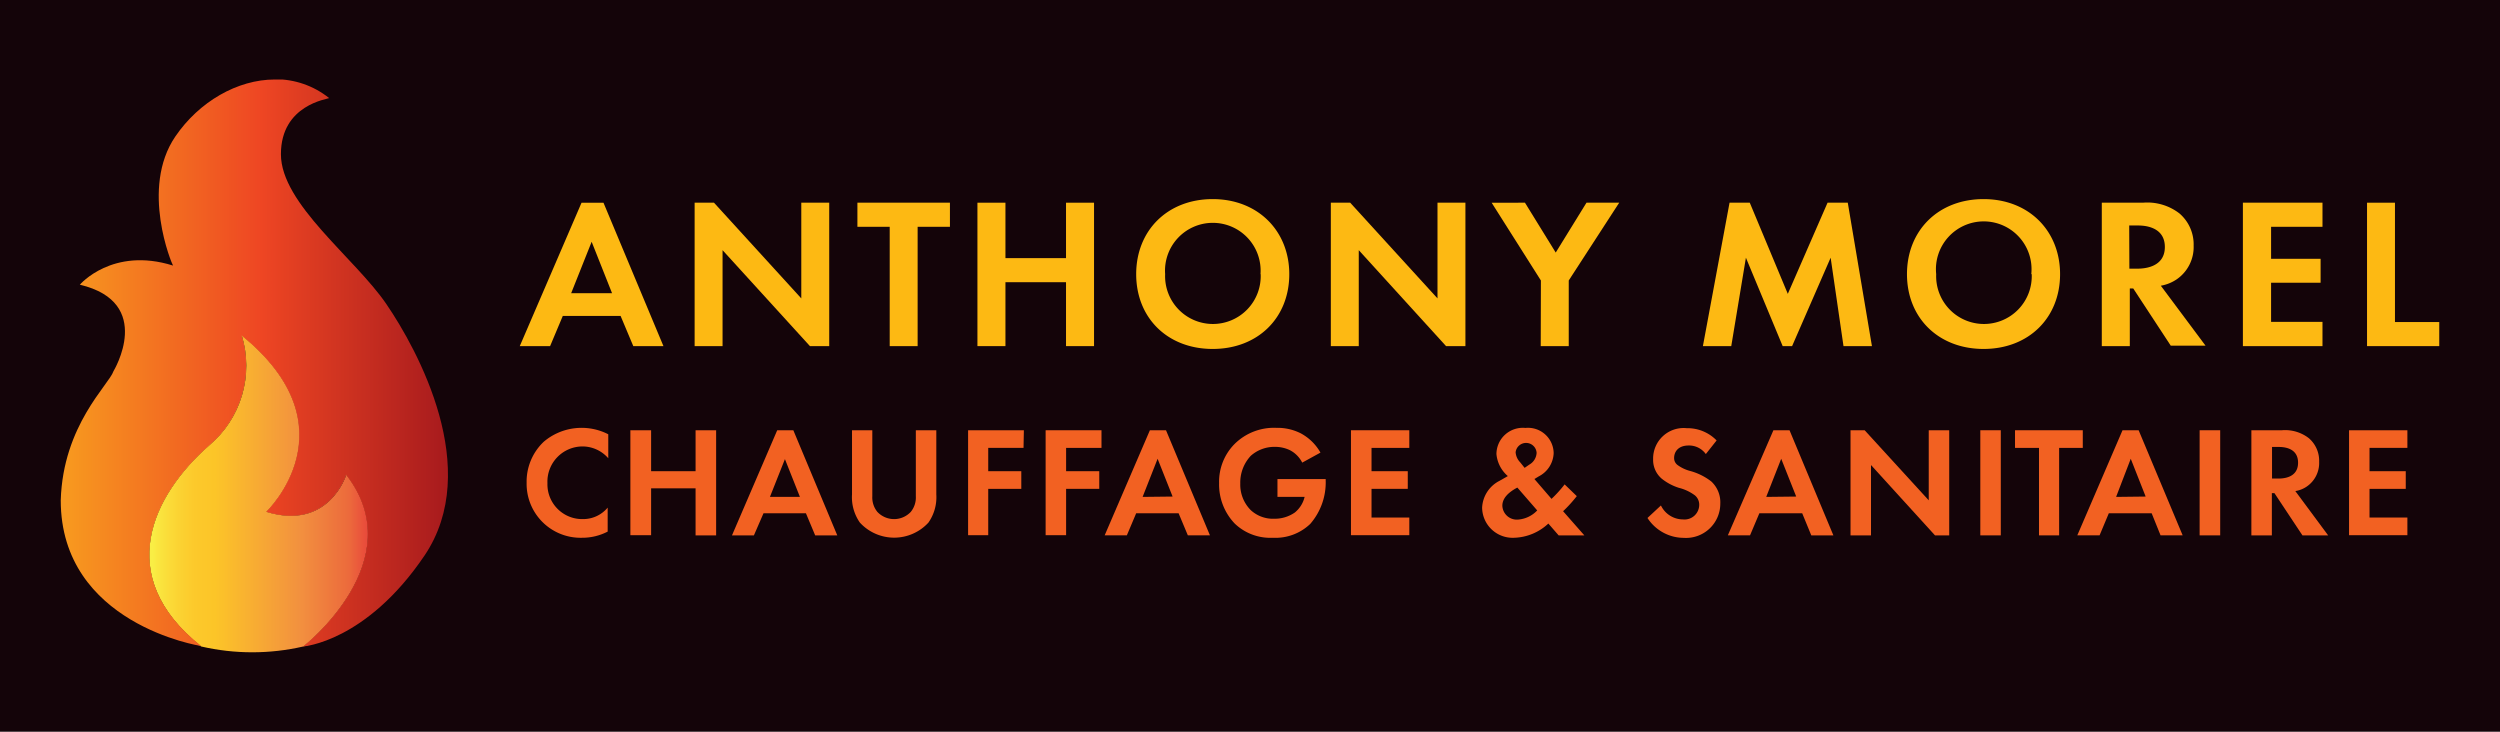
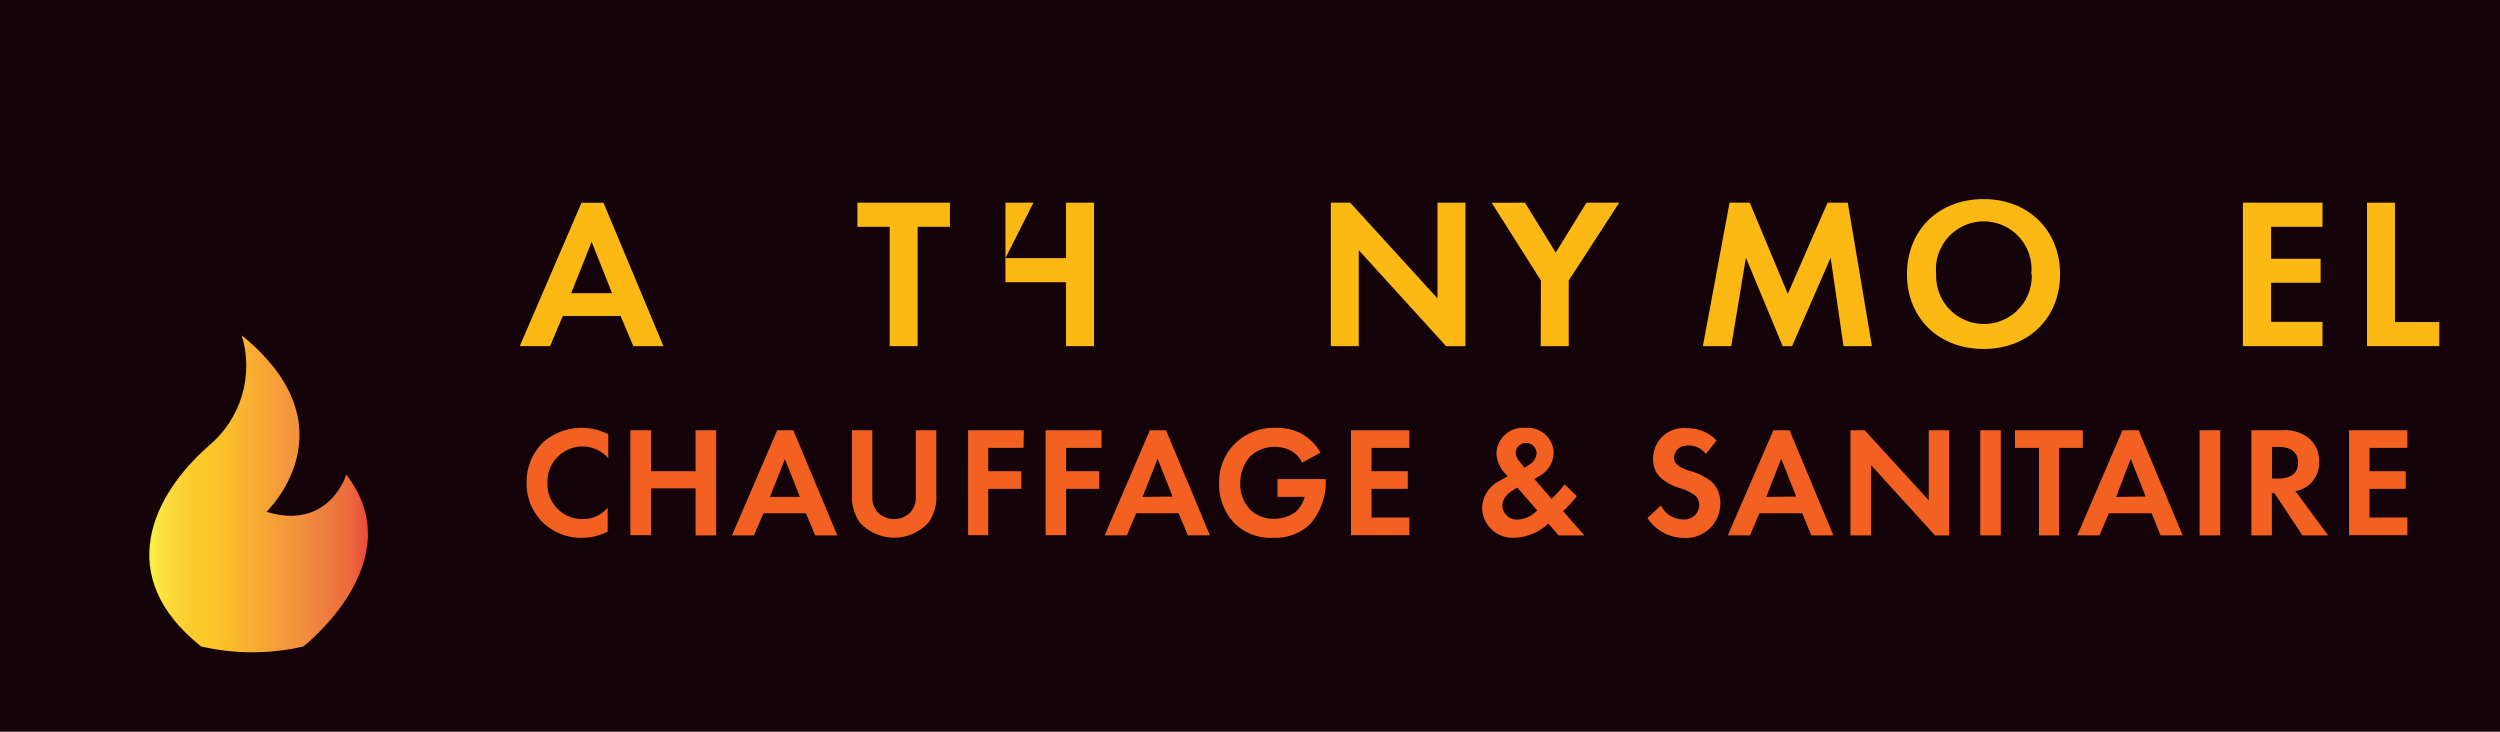
<svg xmlns="http://www.w3.org/2000/svg" xmlns:xlink="http://www.w3.org/1999/xlink" id="Calque_1" data-name="Calque 1" viewBox="0 0 291.81 85.41">
  <defs>
    <style>.cls-1{fill:none;}.cls-2{fill:#140409;}.cls-3{fill:#fdb913;}.cls-4{fill:#f26122;}.cls-5{clip-path:url(#clip-path);}.cls-6{fill:url(#Dégradé_sans_nom_2);}.cls-7{clip-path:url(#clip-path-2);}.cls-8{fill:url(#Dégradé_sans_nom_2-2);}.cls-9{clip-path:url(#clip-path-3);}.cls-10{fill:url(#Dégradé_sans_nom_3);}</style>
    <clipPath id="clip-path">
      <path class="cls-1" d="M24.4,52c-6.56,5.76-11.28,15.21-.92,23.46a26.58,26.58,0,0,0,11.93,0s12.84-10,5-20.06c0,.14-2.1,6.56-9.31,4.34,0,0,10.36-9.84-2.88-20.59h0A12.14,12.14,0,0,1,24.4,52" />
    </clipPath>
    <linearGradient id="Dégradé_sans_nom_2" x1="202.84" y1="-14.8" x2="203.61" y2="-14.8" gradientTransform="matrix(33.34, 0, 0, -33.34, -6744.85, -435.26)" gradientUnits="userSpaceOnUse">
      <stop offset="0" stop-color="#f9ee45" />
      <stop offset="0.02" stop-color="#fae740" />
      <stop offset="0.11" stop-color="#fbd433" />
      <stop offset="0.19" stop-color="#fcc92b" />
      <stop offset="0.28" stop-color="#fcc528" />
      <stop offset="0.67" stop-color="#f2903f" />
      <stop offset="0.89" stop-color="#ec6a3c" />
      <stop offset="1" stop-color="#e83f3b" />
    </linearGradient>
    <clipPath id="clip-path-2">
-       <path class="cls-1" d="M25.21,34.56S24.4,35,20,45.47s-5.59,24.12-5.59,24.12l9,5.86C13.12,67.2,17.84,57.75,24.4,52a12.18,12.18,0,0,0,3.8-12.85c13.24,10.75,2.88,20.59,2.88,20.59,7.21,2.22,9.31-4.2,9.31-4.34,7.86,10.1-5,20.06-5,20.06,7.36-1.78,9.3-10.09,9.3-10.09l-.28-18.12L29.3,33.61Z" />
-     </clipPath>
+       </clipPath>
    <linearGradient id="Dégradé_sans_nom_2-2" x1="203.87" y1="-14.11" x2="204.64" y2="-14.11" gradientTransform="matrix(39.54, 0, 0, -39.54, -8045.97, -503.47)" xlink:href="#Dégradé_sans_nom_2" />
    <clipPath id="clip-path-3">
-       <path class="cls-1" d="M32.07,9.28c-4.35,0-8.84,2.59-11.61,6.66C16.34,22,20.07,30.85,20.2,31c-7.08-2.23-10.88,2.23-10.88,2.23,8.78,2.09,3.93,10.09,3.93,10.09-.52,1.58-5.9,6.3-6.16,15.08,0,14.42,16.26,17,16.39,17C13.12,67.2,17.84,57.75,24.4,52a12.18,12.18,0,0,0,3.8-12.85c13.24,10.75,2.88,20.59,2.88,20.59,7.21,2.22,9.31-4.2,9.31-4.34,7.86,10.1-5,20.06-5,20.06s7.34-.52,14.16-10.61-.79-24-4.46-29.37S32.79,23.8,32.79,18s5.5-6.43,5.63-6.55a10,10,0,0,0-6.34-2.2h0" />
-     </clipPath>
+       </clipPath>
    <linearGradient id="Dégradé_sans_nom_3" x1="205.64" y1="-12.96" x2="206.41" y2="-12.96" gradientTransform="matrix(58.34, 0, 0, -58.34, -11989.08, -713.9)" gradientUnits="userSpaceOnUse">
      <stop offset="0" stop-color="#f7981f" />
      <stop offset="0.5" stop-color="#ee4623" />
      <stop offset="1" stop-color="#a5191d" />
    </linearGradient>
  </defs>
  <title>logo-mobile</title>
  <rect class="cls-2" width="291.81" height="85.41" />
  <path class="cls-3" d="M72.44,36.88H65.69L64.21,40.4H60.67l7.21-16.74h2.56l7,16.74H73.92Zm-1-2.66-2.38-6-2.39,6Z" />
-   <path class="cls-3" d="M81.08,40.4V23.66h2.26L93.53,34.83V23.66h3.26V40.4H94.54L84.34,29.2V40.4Z" />
  <path class="cls-3" d="M107.11,26.47V40.4h-3.26V26.47h-3.77V23.66h10.8v2.81Z" />
-   <path class="cls-3" d="M117.36,30.13h7.07V23.66h3.27V40.4h-3.27V32.94h-7.07V40.4h-3.27V23.66h3.27Z" />
-   <path class="cls-3" d="M150.49,32c0,5.1-3.66,8.73-8.94,8.73s-8.93-3.63-8.93-8.73,3.66-8.76,8.93-8.76S150.49,26.94,150.49,32Zm-3.36,0A5.58,5.58,0,1,0,136,32a5.58,5.58,0,1,0,11.15,0Z" />
+   <path class="cls-3" d="M117.36,30.13h7.07V23.66h3.27V40.4h-3.27V32.94h-7.07V40.4V23.66h3.27Z" />
  <path class="cls-3" d="M155.34,40.4V23.66h2.26l10.19,11.17V23.66h3.26V40.4h-2.26L158.6,29.2V40.4Z" />
  <path class="cls-3" d="M179.86,32.74l-5.75-9.08H178l3.59,5.82,3.59-5.82H189l-5.89,9.08V40.4h-3.27Z" />
  <path class="cls-3" d="M201.88,23.66h2.36l4.44,10.64,4.64-10.64h2.36L218.5,40.4h-3.32l-1.5-10.32-4.5,10.32h-1.1l-4.29-10.32L202.08,40.4h-3.31Z" />
  <path class="cls-3" d="M240.46,32c0,5.1-3.66,8.73-8.93,8.73s-8.94-3.63-8.94-8.73,3.66-8.76,8.94-8.76S240.46,26.94,240.46,32Zm-3.36,0A5.58,5.58,0,1,0,226,32a5.58,5.58,0,1,0,11.15,0Z" />
-   <path class="cls-3" d="M250.13,23.66a6.13,6.13,0,0,1,4.26,1.25,4.76,4.76,0,0,1,1.66,3.77,4.57,4.57,0,0,1-2,3.94,4.77,4.77,0,0,1-1.83.73l5.22,7h-4.06L249,33.67h-.4V40.4h-3.27V23.66Zm-1.58,7.7h.92c.63,0,3.22-.07,3.22-2.53s-2.56-2.51-3.16-2.51h-1Z" />
  <path class="cls-3" d="M271.09,26.47h-6v3.74h5.78V33h-5.78v4.57h6V40.4H261.8V23.66h9.29Z" />
  <path class="cls-3" d="M279.55,23.66V37.59h5.17V40.4h-8.43V23.66Z" />
  <path class="cls-4" d="M70.93,62.05a6.44,6.44,0,0,1-3,.72,6.3,6.3,0,0,1-6.46-6.41,6.41,6.41,0,0,1,2-4.8,6.83,6.83,0,0,1,7.53-.87v2.8a4,4,0,0,0-3-1.38A4.11,4.11,0,0,0,63.9,56.4a4.06,4.06,0,0,0,4.16,4.19,3.71,3.71,0,0,0,2.87-1.34Z" />
  <path class="cls-4" d="M76,55h5.19V50.22h2.4V62.49h-2.4V57H76v5.47H73.58V50.22H76Z" />
  <path class="cls-4" d="M94.07,59.91H89.12L88,62.49H85.44l5.28-12.27H92.6l5.13,12.27H95.15ZM93.37,58l-1.75-4.41L89.87,58Z" />
  <path class="cls-4" d="M101.82,50.22v7.71a2.66,2.66,0,0,0,.59,1.82,2.68,2.68,0,0,0,3.9,0,2.66,2.66,0,0,0,.59-1.82V50.22h2.39v7.5a5.16,5.16,0,0,1-.92,3.28,5.43,5.43,0,0,1-8,0,5.16,5.16,0,0,1-.92-3.28v-7.5Z" />
  <path class="cls-4" d="M119.47,52.28h-4.12V55h3.86v2.06h-3.86v5.41H113V50.22h6.51Z" />
  <path class="cls-4" d="M128.57,52.28h-4.13V55h3.87v2.06h-3.87v5.41h-2.39V50.22h6.52Z" />
  <path class="cls-4" d="M137.57,59.91h-4.95l-1.09,2.58h-2.59l5.28-12.27h1.88l5.13,12.27h-2.58Zm-.7-1.95-1.75-4.41L133.37,58Z" />
  <path class="cls-4" d="M149.11,55.92h5.63v.15a7.39,7.39,0,0,1-1.8,5.08,5.86,5.86,0,0,1-4.36,1.62,6,6,0,0,1-4.46-1.66,6.59,6.59,0,0,1-1.82-4.73,6.24,6.24,0,0,1,1.81-4.56A6.53,6.53,0,0,1,149,49.94a6,6,0,0,1,2.83.64,5.77,5.77,0,0,1,2.3,2.25L152,54a3.32,3.32,0,0,0-1.43-1.45,4,4,0,0,0-1.73-.39A4.15,4.15,0,0,0,146,53.2a4.57,4.57,0,0,0-1.23,3.24A4.21,4.21,0,0,0,146,59.55a3.82,3.82,0,0,0,2.73,1,4.12,4.12,0,0,0,2.41-.73A3.33,3.33,0,0,0,152.28,58h-3.17Z" />
  <path class="cls-4" d="M164.5,52.28h-4.41V55h4.23v2.06h-4.23v3.35h4.41v2.06h-6.81V50.22h6.81Z" />
  <path class="cls-4" d="M184.05,57.91a15.69,15.69,0,0,1-1.32,1.49l-.28.27,2.48,2.82h-3l-1.2-1.38a6.08,6.08,0,0,1-4,1.66A3.56,3.56,0,0,1,173,59.25a3.7,3.7,0,0,1,2-3.11l1-.57A3.83,3.83,0,0,1,174.67,53a3.08,3.08,0,0,1,3.38-3.05,3,3,0,0,1,3.3,2.93,3.18,3.18,0,0,1-1.73,2.72l-.52.31,2,2.32a14.38,14.38,0,0,0,1.53-1.69Zm-6.94-1c-.94.5-1.75,1.18-1.75,2.12a1.69,1.69,0,0,0,1.81,1.62,3.43,3.43,0,0,0,2.26-1.07Zm.85-2.3.55-.38a1.67,1.67,0,0,0,.85-1.37,1.23,1.23,0,0,0-2.45-.07,1.86,1.86,0,0,0,.52,1.16Z" />
  <path class="cls-4" d="M199.11,53a2.41,2.41,0,0,0-2-1c-1.29,0-1.7.81-1.7,1.44a1,1,0,0,0,.39.83,4.34,4.34,0,0,0,1.47.7,7,7,0,0,1,2.48,1.23,3.31,3.31,0,0,1,1.05,2.58,4,4,0,0,1-4.27,4,5.06,5.06,0,0,1-4.23-2.32L193.87,59a2.88,2.88,0,0,0,2.57,1.63,1.72,1.72,0,0,0,1.9-1.69,1.42,1.42,0,0,0-.48-1.1,5.24,5.24,0,0,0-1.9-.9,6.18,6.18,0,0,1-2-1.07,2.87,2.87,0,0,1-1-2.28,3.56,3.56,0,0,1,3.93-3.61,4.74,4.74,0,0,1,3.48,1.43Z" />
  <path class="cls-4" d="M210.36,59.91h-5l-1.09,2.58h-2.59L207,50.22h1.88L214,62.49h-2.58Zm-.7-1.95-1.75-4.41L206.16,58Z" />
  <path class="cls-4" d="M216,62.49V50.22h1.65l7.48,8.18V50.22h2.39V62.49h-1.66l-7.47-8.21v8.21Z" />
  <path class="cls-4" d="M233.54,50.22V62.49h-2.39V50.22Z" />
  <path class="cls-4" d="M240.35,52.28V62.49H238V52.28H235.2V50.22h7.91v2.06Z" />
  <path class="cls-4" d="M251.15,59.91h-5l-1.08,2.58h-2.6l5.28-12.27h1.88l5.14,12.27h-2.58Zm-.7-1.95-1.74-4.41L247,58Z" />
  <path class="cls-4" d="M259.15,50.22V62.49h-2.4V50.22Z" />
  <path class="cls-4" d="M266.36,50.22a4.52,4.52,0,0,1,3.13.92,3.47,3.47,0,0,1,1.21,2.76,3.33,3.33,0,0,1-1.43,2.88,3.27,3.27,0,0,1-1.35.54l3.83,5.17h-3l-3.27-4.93h-.3v4.93h-2.39V50.22Zm-1.16,5.64h.68c.46,0,2.36,0,2.36-1.85s-1.88-1.84-2.32-1.84h-.72Z" />
  <path class="cls-4" d="M281,52.28h-4.42V55h4.23v2.06h-4.23v3.35H281v2.06h-6.81V50.22H281Z" />
  <g class="cls-5">
    <rect class="cls-6" x="13.12" y="39.14" width="35.13" height="37.84" />
  </g>
  <g class="cls-7">
    <rect class="cls-8" x="13.12" y="33.61" width="35.13" height="41.84" />
  </g>
  <g class="cls-9">
    <rect class="cls-10" x="7.09" y="9.28" width="49.3" height="66.17" />
  </g>
</svg>